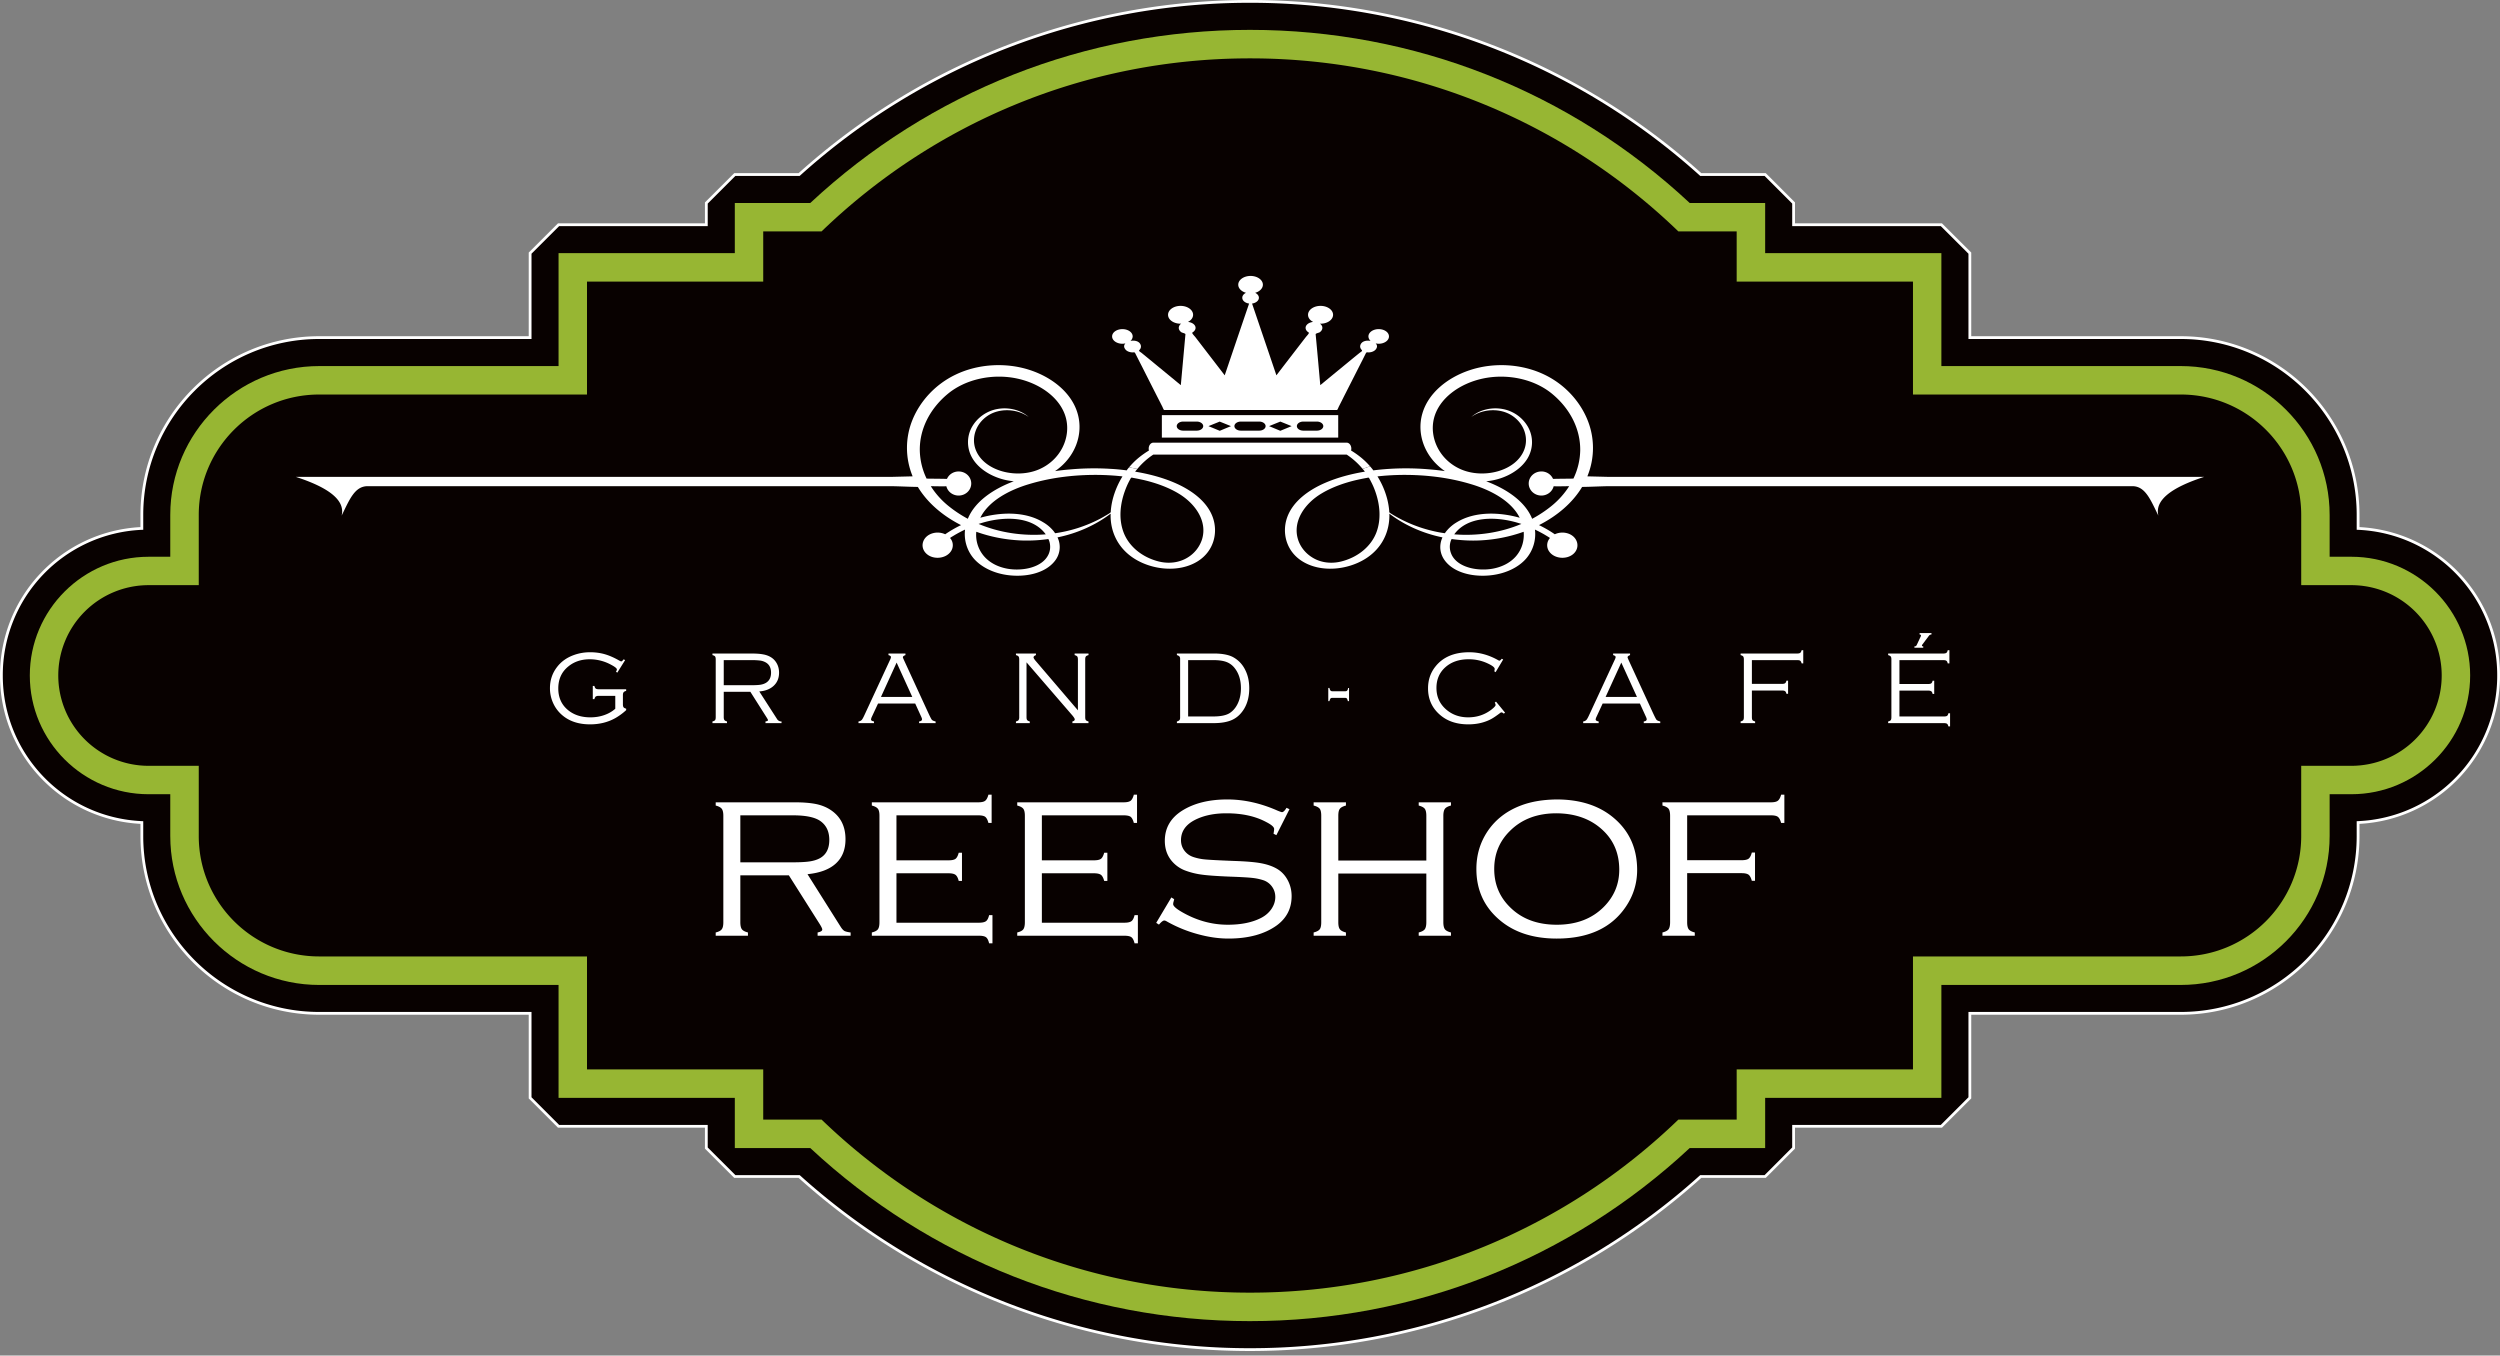
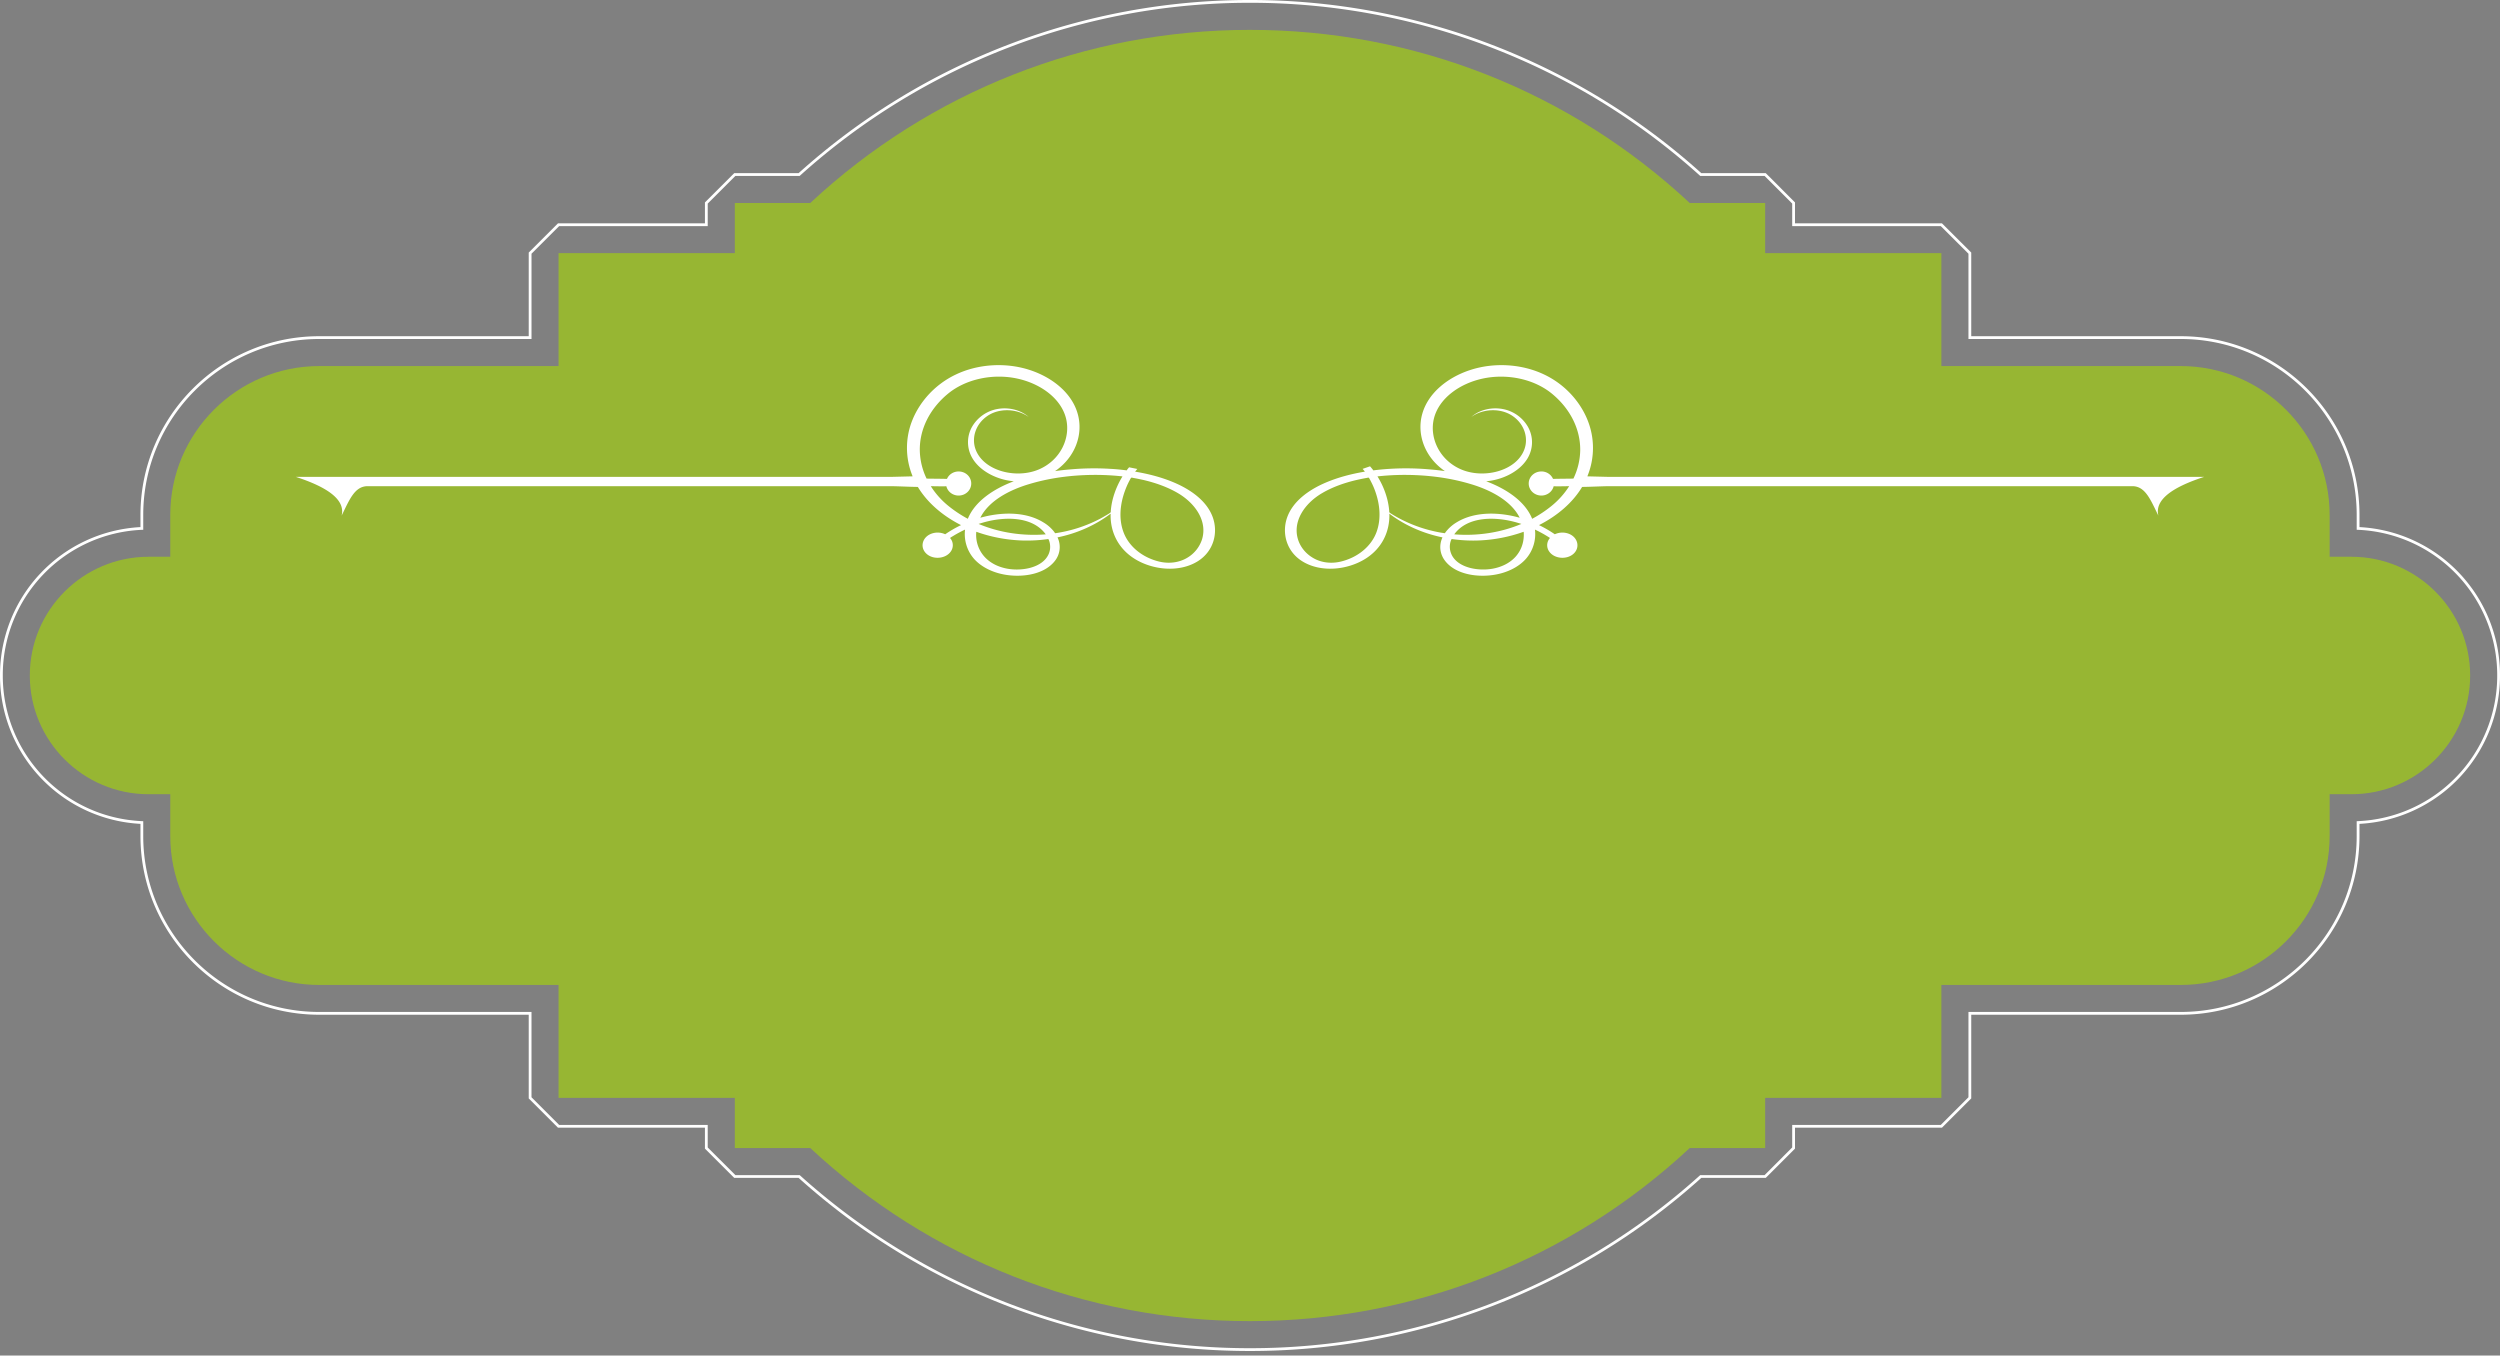
<svg xmlns="http://www.w3.org/2000/svg" viewBox="0 0 225 122" xml:space="preserve" style="fill-rule:evenodd;clip-rule:evenodd;stroke-linejoin:round;stroke-miterlimit:2">
  <rect x="0" y="0" width="225" height="122" fill="#808080" stroke="none" />
-   <path d="M112.494 121.463c-15.043 0-29.407-5.528-40.57-15.577h-5.791l-2.563-2.562v-1.957h-13.3l-2.559-2.561V91.2H28.726c-8.796 0-15.959-7.154-15.959-15.955v-1.217C5.744 73.711.125 67.899.125 60.792c0-7.101 5.619-12.92 12.642-13.233v-1.215c0-8.802 7.163-15.959 15.959-15.959h18.985v-7.603l2.559-2.556h13.3v-1.957l2.563-2.562h5.791C83.087 5.654 97.451.126 112.494.126a60.433 60.433 0 0 1 40.575 15.581h5.795l2.559 2.562v1.957h13.301l2.562 2.556v7.603h18.983c8.804 0 15.959 7.157 15.959 15.959v1.215c7.026.313 12.646 6.132 12.646 13.233 0 7.107-5.62 12.919-12.646 13.236v1.217c0 8.801-7.155 15.955-15.959 15.955h-18.983v7.606l-2.562 2.561h-13.301v1.957l-2.559 2.562h-5.795a60.448 60.448 0 0 1-40.575 15.577z" style="fill:#080100;fill-rule:nonzero" />
  <path d="M66.185 105.76h5.787l.036.032a60.42 60.42 0 0 0 40.486 15.546 60.411 60.411 0 0 0 40.491-15.546l.036-.032h5.791l2.486-2.488v-2.03h13.374l2.489-2.488v-7.679h19.107c8.731 0 15.834-7.102 15.834-15.83v-1.336l.12-.006a13.1 13.1 0 0 0 12.527-13.111 13.093 13.093 0 0 0-12.527-13.108l-.12-.005v-1.335c0-8.731-7.103-15.834-15.834-15.834h-19.107v-7.676l-2.489-2.482h-13.374v-2.031l-2.486-2.488h-5.791l-.036-.033A60.398 60.398 0 0 0 112.494.251 60.408 60.408 0 0 0 72.008 15.8l-.036.033h-5.787l-2.49 2.489v2.03H50.322l-2.486 2.482v7.676h-19.11c-8.731 0-15.834 7.103-15.834 15.834v1.335l-.12.005A13.091 13.091 0 0 0 .251 60.792c0 7.034 5.5 12.793 12.521 13.111l.12.006v1.336c0 8.728 7.103 15.83 15.834 15.83h19.11v7.679l2.486 2.488h13.373v2.03l2.49 2.488zm46.309 15.829a60.67 60.67 0 0 1-40.618-15.578h-5.795l-2.637-2.635v-1.883H50.218l-2.633-2.635v-7.532H28.726c-8.869 0-16.085-7.214-16.085-16.081v-1.097A13.348 13.348 0 0 1 0 60.792a13.342 13.342 0 0 1 12.641-13.353v-1.095c0-8.869 7.216-16.085 16.085-16.085h18.859V22.73l2.633-2.629h13.226v-1.884l2.637-2.635h5.795A60.65 60.65 0 0 1 112.494 0a60.643 60.643 0 0 1 40.623 15.582h5.8l2.632 2.635v1.884h13.227l2.636 2.629v7.529h18.856c8.87 0 16.085 7.216 16.085 16.085v1.095A13.345 13.345 0 0 1 225 60.792a13.351 13.351 0 0 1-12.647 13.356v1.097c0 8.867-7.215 16.081-16.085 16.081h-18.856v7.532l-2.636 2.635h-13.227v1.883l-2.632 2.635h-5.8a60.667 60.667 0 0 1-40.623 15.578z" style="fill:#fff;fill-rule:nonzero" />
  <path d="M112.494 118.902c-14.763 0-28.777-5.529-39.569-15.578h-6.792v-4.518H50.27v-10.16H28.732c-7.386 0-13.408-6.012-13.408-13.401V71.48h-1.95c-5.897 0-10.691-4.789-10.691-10.688 0-5.893 4.794-10.684 10.691-10.684h1.95v-3.764c0-7.389 6.022-13.398 13.408-13.398H50.27V22.782h15.863v-4.513h6.792C83.717 8.211 97.731 2.688 112.494 2.688c14.774 0 28.787 5.523 39.58 15.581h6.79v4.513h15.86v10.164h21.545c7.392 0 13.398 6.009 13.398 13.398v3.764h1.959c5.894 0 10.688 4.791 10.688 10.684 0 5.899-4.794 10.688-10.688 10.688h-1.959v3.765c0 7.389-6.006 13.401-13.398 13.401h-21.545v10.16h-15.86v4.518h-6.79c-10.793 10.049-24.806 15.578-39.58 15.578z" style="fill:#97b633;fill-rule:nonzero" />
-   <path d="M211.626 52.664h-4.517v-6.321c0-5.985-4.853-10.836-10.836-10.836h-24.105V25.344h-15.867v-4.517h-5.248c-9.984-9.642-23.573-15.575-38.555-15.575s-28.561 5.933-38.556 15.575H68.69v4.517H52.83v10.163H28.726c-5.986 0-10.838 4.851-10.838 10.836v6.321h-4.514a8.126 8.126 0 0 0-8.129 8.128 8.126 8.126 0 0 0 8.129 8.131h4.514v6.322c0 5.986 4.852 10.834 10.838 10.834H52.83v10.168h15.86v4.515h5.252c9.995 9.64 23.574 15.577 38.556 15.577 14.982 0 28.571-5.937 38.557-15.577h5.246v-4.515h15.867V86.079h24.105c5.983 0 10.836-4.848 10.836-10.834v-6.322h4.517a8.126 8.126 0 0 0 8.127-8.131 8.126 8.126 0 0 0-8.127-8.128z" style="fill:#080100;fill-rule:nonzero" />
-   <path d="M111.68 38.758c-.323 0-.583-.183-.583-.406 0-.227.26-.41.583-.41h1.648c.319 0 .576.183.576.41 0 .223-.257.406-.576.406h-1.648zm-1.399-.197-.503.211-.508-.211-.508-.209.505-.205.506-.205.508.205.509.205-.509.209zm-2.574.197h-1.223c-.318 0-.577-.183-.577-.406 0-.227.259-.41.577-.41h1.223c.317 0 .582.183.582.41 0 .223-.265.406-.582.406zm7.013-.611.509-.205.511.205.504.205-.504.209-.513.211-.507-.211-.504-.209.504-.205zm2.58-.205h1.22c.318 0 .576.183.576.41 0 .223-.258.406-.576.406h-1.22c-.323 0-.581-.183-.581-.406 0-.227.258-.41.581-.41zm-12.733 1.44h15.872v-2.021h-15.872v2.021zM122.537 41.213a7.877 7.877 0 0 0-.94-.666.685.685 0 0 0 .022-.171c0-.298-.188-.537-.425-.537h-17.387c-.237 0-.424.239-.424.537 0 .059.006.117.021.171a7.993 7.993 0 0 0-.943.666 6.518 6.518 0 0 0-.843.843l.742.149a6.548 6.548 0 0 1 1.433-1.289l.011.001h17.39l.012-.001a6.646 6.646 0 0 1 1.43 1.283l.669-.234a6.915 6.915 0 0 0-.768-.752z" style="fill:#fff;fill-rule:nonzero" />
  <path d="M141.606 43.075c-.607.01-1.221.01-1.832.026a1.134 1.134 0 0 0-1.052-.669c-.628 0-1.138.482-1.138 1.082 0 .599.51 1.086 1.138 1.086.535 0 .988-.358 1.106-.835.462.009.932 0 1.399-.009a7.38 7.38 0 0 1-1.612 1.797c-.526.424-1.102.808-1.721 1.139-.644-1.599-2.35-2.703-4.136-3.376a5.822 5.822 0 0 0 1.266-.261c1.043-.338 1.975-.98 2.468-1.823.506-.87.52-1.911.04-2.788a3.309 3.309 0 0 0-2.3-1.634c-1.01-.186-2.115.082-2.818.722 1.032-.757 2.621-.833 3.698-.108 1.067.713 1.48 1.974 1.071 3.046-.724 1.916-3.628 2.653-5.676 1.779-1.96-.837-2.891-2.862-2.446-4.611.459-1.787 2.292-3.108 4.365-3.562 2.221-.483 4.686.036 6.309 1.406 1.601 1.341 2.506 3.159 2.485 5.05a6.098 6.098 0 0 1-.614 2.543zm-5.187 7.009c-.502.568-1.23.938-2.051 1.093-1.362.253-3.188-.084-3.737-1.286v-.005a1.632 1.632 0 0 1-.038-1.264c.043-.119.047-.112.195-.09l.221.027c.703.081 1.41.111 2.118.081a13.558 13.558 0 0 0 4.004-.781c.065.781-.15 1.585-.712 2.225zm.505-2.93c-1.862.785-3.968 1.103-6.041.937 1.192-1.65 3.741-1.623 5.689-1.046.085.028.201.057.352.109zm-6.665.551c-.062.067-.117.14-.173.214-.028.04-.027.076-.091.066a10.663 10.663 0 0 1-.969-.181 12.397 12.397 0 0 1-3.639-1.46 7.119 7.119 0 0 1-.288-.181c-.086-.06-.066-.127-.072-.214a6.644 6.644 0 0 0-.18-1.047 7.34 7.34 0 0 0-.875-2.027 22.833 22.833 0 0 1 1.732-.123c2.238-.068 4.538.176 6.646.81 1.807.534 3.656 1.506 4.423 3.035-1.829-.516-4.034-.587-5.66.404a3.494 3.494 0 0 0-.854.704zm-6.379.201c-.473 1.266-1.678 2.27-3.217 2.639-.874.207-1.797.096-2.533-.359-.651-.392-1.114-.997-1.31-1.643-.499-1.621.589-3.23 2.154-4.151-.089.052-.164.093-.229.132.078-.048.156-.09.233-.135 0 0-.002 0-.004.003.002-.003.004-.003.004-.003l.007-.004c.944-.557 2.027-.936 3.137-1.194.285-.063.573-.123.865-.175.069-.008.192-.06.226 0 .017.03.038.064.053.095.04.066.073.131.105.199.157.29.29.596.398.901.424 1.183.555 2.503.111 3.695zm74.492-4.986h-53.546l-1.964-.049a6.702 6.702 0 0 0-.011-5.136c-.682-1.643-2.031-3.146-3.853-4.017-2.029-.977-4.548-1.125-6.723-.402-2.048.682-3.738 2.086-4.263 3.902-.543 1.871.228 3.955 2.03 5.182a21.245 21.245 0 0 0-1.339-.151 24.09 24.09 0 0 0-4.65.031 13.22 13.22 0 0 0-.451.055 4.73 4.73 0 0 0-.221-.278c-.026-.033-.054-.059-.076-.09l-.669.232c.066.082.141.158.201.249-1.218.203-2.415.515-3.523.987-1.544.659-2.943 1.682-3.46 3.105-.508 1.398-.101 3.074 1.355 3.978 1.658 1.031 4.024.787 5.628-.197 1.565-.955 2.257-2.511 2.205-4.092 1.35 1.031 3.005 1.771 4.78 2.135-.318.701-.253 1.471.23 2.105 1.037 1.36 3.367 1.596 5.066 1.126.879-.242 1.686-.691 2.231-1.318a3.37 3.37 0 0 0 .796-2.615c.278.131.545.272.813.423a20.372 20.372 0 0 1 .494.3c.071.044.013.059-.02.118a.966.966 0 0 0 .002 1.14c.441.634 1.516.751 2.145.231.624-.522.48-1.418-.279-1.789a1.616 1.616 0 0 0-1.368-.001 10.671 10.671 0 0 0-1.421-.824c1.647-.838 3.025-2.008 3.881-3.438h.07c.782-.01 1.578-.057 2.364-.066h47.094c1.166.008 1.63 1.226 2.334 2.654-.351-1.418 1.234-2.555 4.118-3.49zM108.182 48.543a2.981 2.981 0 0 1-1.307 1.643c-.743.455-1.665.566-2.538.359-1.54-.369-2.743-1.373-3.218-2.639-.447-1.192-.312-2.514.113-3.695.11-.305.239-.611.392-.901.036-.068.071-.133.104-.199.022-.031.04-.065.059-.095.035-.06.155-.008.224 0 .295.052.576.112.87.175 1.108.258 2.189.637 3.137 1.194l.002.004c.004 0 .008 0 .008.003l-.004-.003c.073.045.155.087.231.135-.065-.039-.139-.08-.227-.132 1.567.924 2.654 2.53 2.154 4.151zm-8.208-2.594c-.007.087.016.154-.072.214-.096.06-.19.123-.292.181-.199.118-.398.233-.604.344a12.565 12.565 0 0 1-4.001 1.297c-.065.01-.063-.026-.093-.066a2.186 2.186 0 0 0-.17-.214 3.452 3.452 0 0 0-.86-.704c-1.619-.991-3.827-.92-5.653-.404.765-1.529 2.613-2.501 4.419-3.035 2.11-.634 4.411-.878 6.648-.81.579.019 1.154.06 1.728.123a7.543 7.543 0 0 0-.871 2.027 6.42 6.42 0 0 0-.179 1.047zm-5.604 3.937s0 .002-.003.005c-.55 1.202-2.371 1.539-3.734 1.286-.824-.155-1.547-.525-2.05-1.093a2.936 2.936 0 0 1-.716-2.225c1.267.457 2.627.721 4.003.781a13.523 13.523 0 0 0 2.341-.108c.151-.022.151-.029.193.09.05.128.084.26.098.399.035.29-.007.59-.132.865zm-5.944-2.841c1.948-.577 4.498-.604 5.69 1.046-2.071.166-4.179-.152-6.041-.937.154-.052.265-.081.351-.109zm-1.321-.353a11.058 11.058 0 0 1-1.723-1.139 7.33 7.33 0 0 1-1.61-1.797c.466.009.937.018 1.401.009.117.477.566.835 1.103.835.63 0 1.136-.487 1.136-1.086 0-.6-.506-1.082-1.136-1.082-.474 0-.879.274-1.049.669-.611-.016-1.22-.016-1.833-.026a6.103 6.103 0 0 1-.612-2.543c-.025-1.891.883-3.709 2.479-5.05 1.626-1.37 4.093-1.892 6.314-1.406 2.075.454 3.905 1.775 4.363 3.562.446 1.749-.481 3.774-2.443 4.611-2.05.874-4.953.137-5.683-1.779-.406-1.072.009-2.333 1.073-3.046 1.078-.725 2.668-.649 3.699.108-.704-.64-1.809-.908-2.817-.722a3.317 3.317 0 0 0-2.301 1.634 2.824 2.824 0 0 0 .044 2.786c.492.845 1.426 1.487 2.466 1.825.405.134.829.219 1.265.261-1.783.673-3.487 1.777-4.136 3.376zm22.038-.152c-.517-1.423-1.914-2.446-3.459-3.105-1.104-.472-2.308-.784-3.522-.987a4.61 4.61 0 0 1 .198-.241l-.742-.15c-.078.09-.149.18-.219.278a17.676 17.676 0 0 0-1.426-.137 24.081 24.081 0 0 0-3.673.051 21.72 21.72 0 0 0-1.346.151c1.807-1.228 2.576-3.311 2.032-5.182-.519-1.816-2.215-3.22-4.258-3.902-2.177-.723-4.696-.575-6.725.402-1.824.871-3.174 2.374-3.859 4.017a6.684 6.684 0 0 0-.006 5.136l-1.962.049H26.628c2.884.935 4.472 2.072 4.117 3.49.704-1.428 1.166-2.646 2.333-2.654h47.098c.781.009 1.578.056 2.357.066h.073c.861 1.43 2.237 2.6 3.886 3.438-.502.24-.977.516-1.425.824a1.61 1.61 0 0 0-1.365.001c-.761.371-.902 1.267-.278 1.789.619.52 1.698.403 2.142-.232a.974.974 0 0 0 .005-1.139c-.039-.059-.095-.074-.023-.118.05-.035.101-.067.151-.096.116-.069.228-.138.343-.204.265-.151.536-.292.812-.423-.109.909.151 1.87.793 2.615.546.627 1.356 1.076 2.233 1.318 1.705.47 4.029.234 5.069-1.126a2.001 2.001 0 0 0 .226-2.105c1.778-.364 3.432-1.104 4.783-2.135-.056 1.581.64 3.137 2.204 4.092 1.606.984 3.97 1.228 5.628.197 1.454-.904 1.863-2.58 1.353-3.978z" style="fill:#fff;fill-rule:nonzero" />
-   <path d="m106.024 44.389.004.003c.088.052.163.093.227.132-.078-.048-.158-.09-.231-.135zM118.745 44.524c.066-.039.14-.08.229-.131l.002-.004c-.076.045-.153.087-.231.135zM124.082 29.621c-.508 0-.924.291-.924.659a.56.56 0 0 0 .197.403c-.377-.078-.827.021-.928.398-.039.142.011.293.126.411.108.109-.093.186-.2.277-.47.38-.932.76-1.396 1.142-.699.575-1.398 1.148-2.095 1.724-.013.01-.024.017-.037.029-.136-1.527-.271-3.051-.416-4.576-.003-.085.264-.129.354-.177.17-.112.261-.269.25-.435-.008-.135-.093-.258-.219-.349a.202.202 0 0 0 .055.006c.623 0 1.128-.357 1.128-.801 0-.442-.505-.803-1.128-.803-.625 0-1.126.361-1.126.803 0 .267.181.498.462.643-.415.036-.741.306-.671.615.03.14.132.252.277.341.071.05-.213.338-.259.396-.886 1.151-1.773 2.298-2.655 3.452-.728-2.156-1.463-4.309-2.191-6.459.344-.047.615-.262.615-.522 0-.186-.136-.348-.337-.445.409-.114.696-.4.696-.729 0-.434-.496-.789-1.108-.789-.615 0-1.109.355-1.109.789 0 .329.29.615.698.729-.204.097-.335.259-.335.445 0 .26.264.475.614.522-.735 2.15-1.464 4.303-2.195 6.459-.885-1.154-1.769-2.301-2.652-3.452-.044-.058-.332-.346-.262-.396.144-.089.248-.201.281-.341.07-.309-.257-.579-.676-.615.281-.145.464-.376.464-.643 0-.442-.505-.803-1.13-.803-.622 0-1.125.361-1.125.803 0 .444.503.801 1.125.801a.234.234 0 0 0 .061-.006.49.49 0 0 0-.221.349c-.013.166.08.323.248.435.086.048.355.092.351.177l-.415 4.576c-.011-.012-.024-.019-.037-.029-.694-.576-1.394-1.149-2.095-1.724-.461-.382-.927-.762-1.39-1.142-.111-.091-.306-.168-.202-.277a.421.421 0 0 0 .123-.411c-.104-.377-.551-.476-.931-.398a.555.555 0 0 0 .199-.403c0-.368-.416-.659-.925-.659-.51 0-.926.291-.926.659 0 .361.416.657.926.657.099 0 .184-.013.273-.034-.131.135-.173.315-.022.518.113.166.334.269.59.292.179.016.246-.049.312.077.204.404.407.806.616 1.21.45.894.907 1.793 1.361 2.688.16.31.315.617.471.925.014.028.111.285.156.285h7.776s.003-.022.003-.051v.051h7.777c.048 0 .142-.257.156-.285.158-.308.313-.615.467-.925.456-.895.914-1.794 1.365-2.688.207-.404.413-.806.612-1.21.068-.126.14-.061.318-.077.253-.023.473-.126.592-.292.146-.206.104-.383-.029-.518.088.021.18.034.272.034.513 0 .925-.296.925-.657 0-.368-.412-.659-.925-.659zM56.259 59.415l-.703 1.124-.12-.085a.434.434 0 0 0 .083-.207c0-.091-.164-.227-.49-.402a4.022 4.022 0 0 0-1.938-.511c-.766 0-1.414.212-1.942.647-.602.487-.903 1.146-.903 1.982 0 .809.289 1.454.862 1.933.531.443 1.206.665 2.028.665.438 0 .853-.064 1.246-.203.392-.136.722-.328.993-.572v-1.159h-1.484a.53.53 0 0 0-.275.058.452.452 0 0 0-.117.238h-.148v-1.186h.148c.026.12.067.194.117.235.056.04.147.061.275.061h2.464v.147c-.116.032-.193.071-.232.127-.041.05-.061.141-.061.27v.809c0 .13.02.217.061.271.039.052.116.095.232.124v.131a5.31 5.31 0 0 1-.979.719c-.659.371-1.419.561-2.268.561-1.049 0-1.892-.285-2.537-.852a3.062 3.062 0 0 1-.759-1.001 3.208 3.208 0 0 1-.316-1.403c0-.706.206-1.334.618-1.878.383-.512.897-.877 1.543-1.108a4.26 4.26 0 0 1 1.466-.247c.46 0 .887.059 1.28.168.39.11.812.289 1.266.544.129.074.209.112.241.112.052 0 .124-.065.226-.193l.123.081zM65.137 61.668h2.539c.35 0 .606-.016.783-.045.174-.031.328-.082.465-.162.311-.182.47-.488.47-.92 0-.438-.161-.744-.485-.927a1.438 1.438 0 0 0-.477-.161 6.3 6.3 0 0 0-.821-.042h-2.474v2.257zm0 .593v2.278c0 .127.022.217.063.267.038.055.114.094.231.126v.15h-1.31v-.15c.121-.032.197-.071.238-.122.038-.051.056-.144.056-.271v-5.184c0-.127-.018-.219-.056-.272-.041-.052-.117-.092-.238-.122v-.144h3.438c.474 0 .844.023 1.12.077.273.049.512.137.713.263.206.128.375.301.503.525.149.257.22.543.22.859 0 .478-.155.871-.475 1.173-.314.298-.752.476-1.305.516l1.594 2.476a.454.454 0 0 0 .409.226v.15h-1.445v-.15c.147-.024.226-.064.226-.126 0-.028-.055-.131-.164-.299l-1.423-2.246h-2.395zM82.105 62.724l-1.409-3.092-1.409 3.092h2.818zm.265.596h-3.347l-.555 1.19a.737.737 0 0 0-.075.242c0 .088.088.148.268.18v.15h-1.397v-.15a.485.485 0 0 0 .29-.135c.064-.071.148-.223.256-.461l2.296-4.953a.752.752 0 0 0 .081-.242c0-.081-.074-.141-.224-.18v-.144h1.527v.144c-.152.051-.229.114-.229.196 0 .031.033.11.085.226l2.2 4.778c.16.349.269.555.32.617.05.061.165.112.339.154v.15h-1.488v-.15c.181-.022.265-.092.265-.202 0-.051-.032-.141-.099-.283l-.513-1.127zM92.387 59.609v4.93c0 .127.017.217.06.267.037.055.114.094.233.126v.15h-1.245v-.15c.118-.032.196-.071.236-.122a.493.493 0 0 0 .059-.271v-5.182c0-.131-.023-.221-.06-.274-.041-.052-.118-.093-.235-.122v-.146h1.8v.146c-.144.051-.215.12-.215.205 0 .06.071.18.215.345l3.777 4.417v-4.571c0-.131-.021-.221-.059-.274-.042-.052-.119-.093-.236-.122v-.146h1.248v.146c-.118.029-.199.07-.237.122-.041.053-.059.143-.059.274v5.182c0 .127.018.22.059.271.038.051.119.09.237.122v.15h-1.449v-.15c.142-.036.211-.099.211-.187 0-.068-.066-.173-.193-.332l-4.147-4.804zM106.932 64.482h2.263c.663 0 1.157-.101 1.478-.305.377-.247.657-.623.836-1.126.116-.335.175-.705.175-1.106 0-.729-.185-1.333-.558-1.808a1.685 1.685 0 0 0-.749-.56c-.293-.11-.687-.166-1.182-.166h-2.263v5.071zm-.721.121V59.29a.314.314 0 0 0-.063-.209.445.445 0 0 0-.228-.12v-.146h3.303c.751 0 1.323.107 1.721.309.5.266.887.665 1.144 1.206.233.473.345 1.012.345 1.615 0 .713-.152 1.328-.46 1.846-.279.458-.631.79-1.06.99-.428.2-.988.301-1.69.301h-3.303v-.15a.495.495 0 0 0 .228-.118c.043-.048.063-.12.063-.211zM121.414 61.917v1.185h-.11a.653.653 0 0 0-.085-.232c-.035-.041-.085-.061-.156-.061h-1.167c-.064 0-.12.02-.155.061a.624.624 0 0 0-.089.232h-.107v-1.185h.107a.516.516 0 0 0 .093.232c.031.041.088.063.157.063h1.188a.207.207 0 0 0 .158-.065c.038-.041.065-.117.081-.23h.085zM135.285 59.355l-.68 1.139-.122-.079a.65.65 0 0 0 .039-.216c0-.123-.192-.282-.585-.47a3.963 3.963 0 0 0-1.762-.395c-.855 0-1.548.237-2.088.713-.54.48-.806 1.106-.806 1.87 0 .767.277 1.403.84 1.907.548.489 1.217.737 2.017.737.781 0 1.469-.226 2.069-.678.266-.207.398-.353.398-.439a.531.531 0 0 0-.077-.209l.112-.09.815.992-.111.092c-.087-.075-.158-.116-.212-.116-.036 0-.096.03-.176.099-.281.21-.513.369-.7.474a3.514 3.514 0 0 1-.611.27c-.45.158-.955.236-1.501.236-1.059 0-1.917-.296-2.576-.883-.695-.614-1.044-1.398-1.044-2.354 0-.754.221-1.407.655-1.954.679-.865 1.697-1.298 3.049-1.298.897 0 1.765.239 2.603.712.055.03.093.047.113.047.044 0 .118-.057.216-.175l.125.068zM147.326 62.724l-1.409-3.092-1.413 3.092h2.822zm.266.596h-3.355l-.549 1.19a.75.75 0 0 0-.079.242c0 .088.093.148.272.18v.15h-1.395v-.15a.49.49 0 0 0 .287-.135c.063-.071.151-.223.258-.461l2.294-4.953a.816.816 0 0 0 .084-.242c0-.081-.077-.141-.227-.18v-.144h1.523v.144c-.149.051-.222.114-.222.196 0 .031.029.11.081.226l2.201 4.778c.163.349.268.555.32.617.051.061.166.112.339.154v.15h-1.486v-.15c.178-.022.266-.092.266-.202 0-.051-.03-.141-.099-.283l-.513-1.127zM157.67 59.411v2.138h2.715c.131 0 .218-.019.274-.059.054-.039.093-.115.12-.232h.148v1.185h-.148c-.027-.12-.066-.196-.12-.235-.056-.042-.143-.061-.274-.061h-2.715v2.392c0 .127.017.22.057.271.036.051.116.09.234.122v.15h-1.306v-.15c.12-.032.191-.071.234-.122.037-.051.059-.144.059-.271v-5.184c0-.127-.022-.219-.059-.271-.043-.053-.114-.093-.234-.123v-.144h5.093c.13 0 .222-.022.273-.063.053-.036.093-.117.124-.235h.147v1.186h-.147c-.031-.118-.071-.197-.124-.234-.051-.042-.143-.06-.273-.06h-4.078zM173.833 56.979v.125a.29.29 0 0 0-.238.126l-.594.793a.15.15 0 0 0-.027.08c0 .045.034.067.099.067h.019v.127h-.793v-.127c.067 0 .112-.009.137-.025.028-.016.048-.065.089-.136l.35-.751a.097.097 0 0 0 .013-.053c0-.059-.041-.095-.125-.101v-.125h1.07zm-2.884 5.177v2.326h4.014c.129 0 .221-.019.273-.057.057-.041.097-.12.117-.234h.153v1.185h-.153c-.026-.118-.067-.198-.122-.236-.049-.037-.147-.058-.272-.058h-5.026v-.15c.12-.032.198-.071.235-.122.041-.051.057-.144.057-.271v-5.184c0-.127-.016-.215-.057-.268-.041-.054-.118-.096-.235-.126v-.144h4.973c.125 0 .218-.023.27-.063.048-.036.092-.114.118-.235h.152v1.186h-.152c-.023-.117-.063-.194-.115-.231-.055-.045-.148-.062-.273-.062h-3.957v2.147h2.592c.128 0 .22-.018.271-.06.056-.037.096-.118.121-.233h.146v1.185h-.146c-.025-.119-.065-.196-.121-.237a.51.51 0 0 0-.271-.058h-2.592zM66.63 77.611h4.564c.738 0 1.289-.025 1.658-.081.367-.053.682-.15.942-.293.562-.314.843-.862.843-1.641 0-.751-.264-1.314-.793-1.694-.484-.348-1.31-.522-2.476-.522H66.63v4.231zm0 1.166v4.224c0 .295.048.504.139.631.093.124.277.222.547.29v.292h-2.903v-.292c.277-.068.46-.166.546-.29.096-.127.141-.336.141-.631v-9.579c0-.299-.049-.51-.143-.632-.092-.121-.274-.22-.544-.291v-.29h7.127c.805 0 1.466.059 1.977.17.511.116.957.311 1.332.579.831.591 1.246 1.444 1.246 2.574 0 .926-.289 1.65-.869 2.182-.577.532-1.429.85-2.551.962l3.014 4.78c.107.162.211.27.313.331.106.055.29.102.554.135v.292h-2.971v-.292c.281-.055.419-.145.419-.265 0-.087-.083-.257-.245-.514l-2.763-4.366H66.63zM80.681 78.596v4.448h7.421c.298 0 .509-.045.635-.134.124-.09.22-.276.283-.547h.301v2.539h-.301c-.063-.278-.157-.459-.277-.55-.124-.092-.334-.136-.633-.136h-9.645v-.294c.277-.068.461-.166.55-.29.091-.127.136-.336.136-.631v-9.579c0-.302-.045-.51-.141-.632-.093-.121-.272-.22-.545-.291v-.29h9.571c.302 0 .513-.047.631-.141.119-.092.218-.274.29-.546h.29v2.545h-.29c-.072-.279-.171-.461-.29-.555-.118-.088-.329-.132-.631-.132h-7.355v4.049h4.687c.299 0 .509-.044.633-.137.12-.096.215-.279.283-.547h.294v2.538h-.294c-.068-.277-.168-.457-.291-.549-.123-.089-.33-.138-.625-.138h-4.687zM93.768 78.596v4.448h7.421c.298 0 .511-.045.633-.134.128-.09.223-.276.289-.547h.298v2.539h-.298c-.066-.278-.161-.459-.282-.55-.119-.092-.332-.136-.633-.136h-9.645v-.294c.278-.068.462-.166.551-.29.088-.127.136-.336.136-.631v-9.579c0-.302-.048-.51-.141-.632-.092-.121-.273-.22-.546-.291v-.29h9.574c.297 0 .509-.047.63-.141.118-.092.217-.274.29-.546h.287v2.545h-.287c-.073-.279-.172-.461-.29-.555-.121-.088-.333-.132-.63-.132h-7.357v4.049h4.686c.298 0 .509-.044.634-.137.122-.096.216-.279.289-.547h.286v2.538h-.286c-.073-.277-.174-.457-.295-.549-.124-.089-.333-.138-.628-.138h-4.686zM116.053 72.829l-1.179 2.336-.256-.129c.035-.206.055-.346.055-.426 0-.172-.232-.379-.699-.619-.987-.533-2.184-.794-3.601-.794-1.137 0-2.101.21-2.895.631-.793.429-1.188 1.026-1.188 1.791 0 .344.097.652.297.925.201.273.468.469.807.585a4.6 4.6 0 0 0 1.094.223c.393.037 1.233.08 2.528.132 1.077.034 1.895.102 2.449.202.553.103 1.028.259 1.422.483.419.234.752.578.995 1.024.244.447.364.934.364 1.461 0 1.108-.451 1.99-1.359 2.648-1.09.776-2.532 1.169-4.332 1.169-.889 0-1.817-.136-2.792-.408a12.048 12.048 0 0 1-2.718-1.115c-.115-.07-.199-.103-.259-.103-.104 0-.266.119-.48.371l-.247-.16 1.362-2.286.256.156a2.69 2.69 0 0 0-.039.171.872.872 0 0 0-.053.276c0 .2.362.491 1.091.878 1.226.652 2.505.975 3.826.975 1.207 0 2.211-.206 3.012-.621.385-.2.691-.469.921-.805.228-.342.342-.698.342-1.067 0-.347-.096-.652-.288-.923a1.567 1.567 0 0 0-.76-.58 4.824 4.824 0 0 0-.984-.214c-.361-.043-1.039-.084-2.039-.119-1.178-.047-2.024-.108-2.532-.179a6.725 6.725 0 0 1-1.434-.346 2.913 2.913 0 0 1-1.382-1.009c-.354-.478-.524-1.04-.524-1.692 0-1.147.518-2.054 1.561-2.713 1.067-.669 2.419-1.008 4.063-1.008 1.5 0 3.009.339 4.522 1.008.23.095.36.136.399.136.112 0 .251-.128.409-.391l.265.126zM128.37 78.617h-7.922v4.384c0 .295.044.504.141.631.089.124.276.222.546.29v.292h-2.908v-.292c.276-.068.456-.166.551-.29.092-.127.134-.336.134-.631v-9.579c0-.302-.042-.51-.134-.632-.095-.121-.275-.22-.551-.291v-.29h2.908v.29c-.27.071-.457.17-.546.291-.097.122-.141.33-.141.632v4.029h7.922v-4.029c0-.302-.05-.51-.139-.632-.094-.121-.278-.22-.547-.291v-.29h2.903v.29c-.271.071-.452.17-.545.294-.09.126-.141.336-.141.629v9.579c0 .295.051.504.141.631.093.124.274.222.545.29v.292h-2.903v-.292c.269-.068.453-.166.547-.29.089-.127.139-.336.139-.631v-4.384zM140.083 73.197c-1.744 0-3.146.535-4.208 1.607-.933.926-1.395 2.063-1.395 3.405 0 1.346.462 2.482 1.395 3.412 1.062 1.073 2.471 1.605 4.232 1.605 1.757 0 3.165-.532 4.234-1.605.925-.93 1.392-2.047 1.392-3.345 0-1.409-.467-2.567-1.392-3.472-1.075-1.06-2.493-1.593-4.258-1.607zm0-1.247c2.139 0 3.861.56 5.168 1.674 1.393 1.18 2.092 2.737 2.092 4.673 0 1.21-.344 2.317-1.03 3.324-1.292 1.902-3.364 2.85-6.206 2.85-2.122 0-3.838-.558-5.145-1.675-1.394-1.183-2.087-2.71-2.087-4.587 0-1.266.337-2.395 1.014-3.405.721-1.064 1.733-1.842 3.035-2.326.893-.335 1.944-.512 3.159-.528zM151.844 78.585v4.416c0 .295.047.504.138.631.092.124.278.222.548.29v.292h-2.91v-.292c.272-.068.458-.166.552-.29.088-.127.137-.336.137-.631v-9.579c0-.302-.049-.51-.137-.632-.094-.121-.28-.22-.552-.291v-.29h9.758c.295 0 .505-.047.625-.141.124-.092.224-.274.297-.546h.292v2.545h-.292c-.073-.279-.173-.461-.297-.554-.12-.089-.33-.133-.625-.133h-7.534v4.039h4.897c.3 0 .51-.047.634-.139.117-.091.217-.272.288-.549h.288v2.544h-.288c-.071-.274-.171-.457-.288-.549-.124-.094-.334-.141-.634-.141h-4.897z" style="fill:#fff;fill-rule:nonzero" />
</svg>